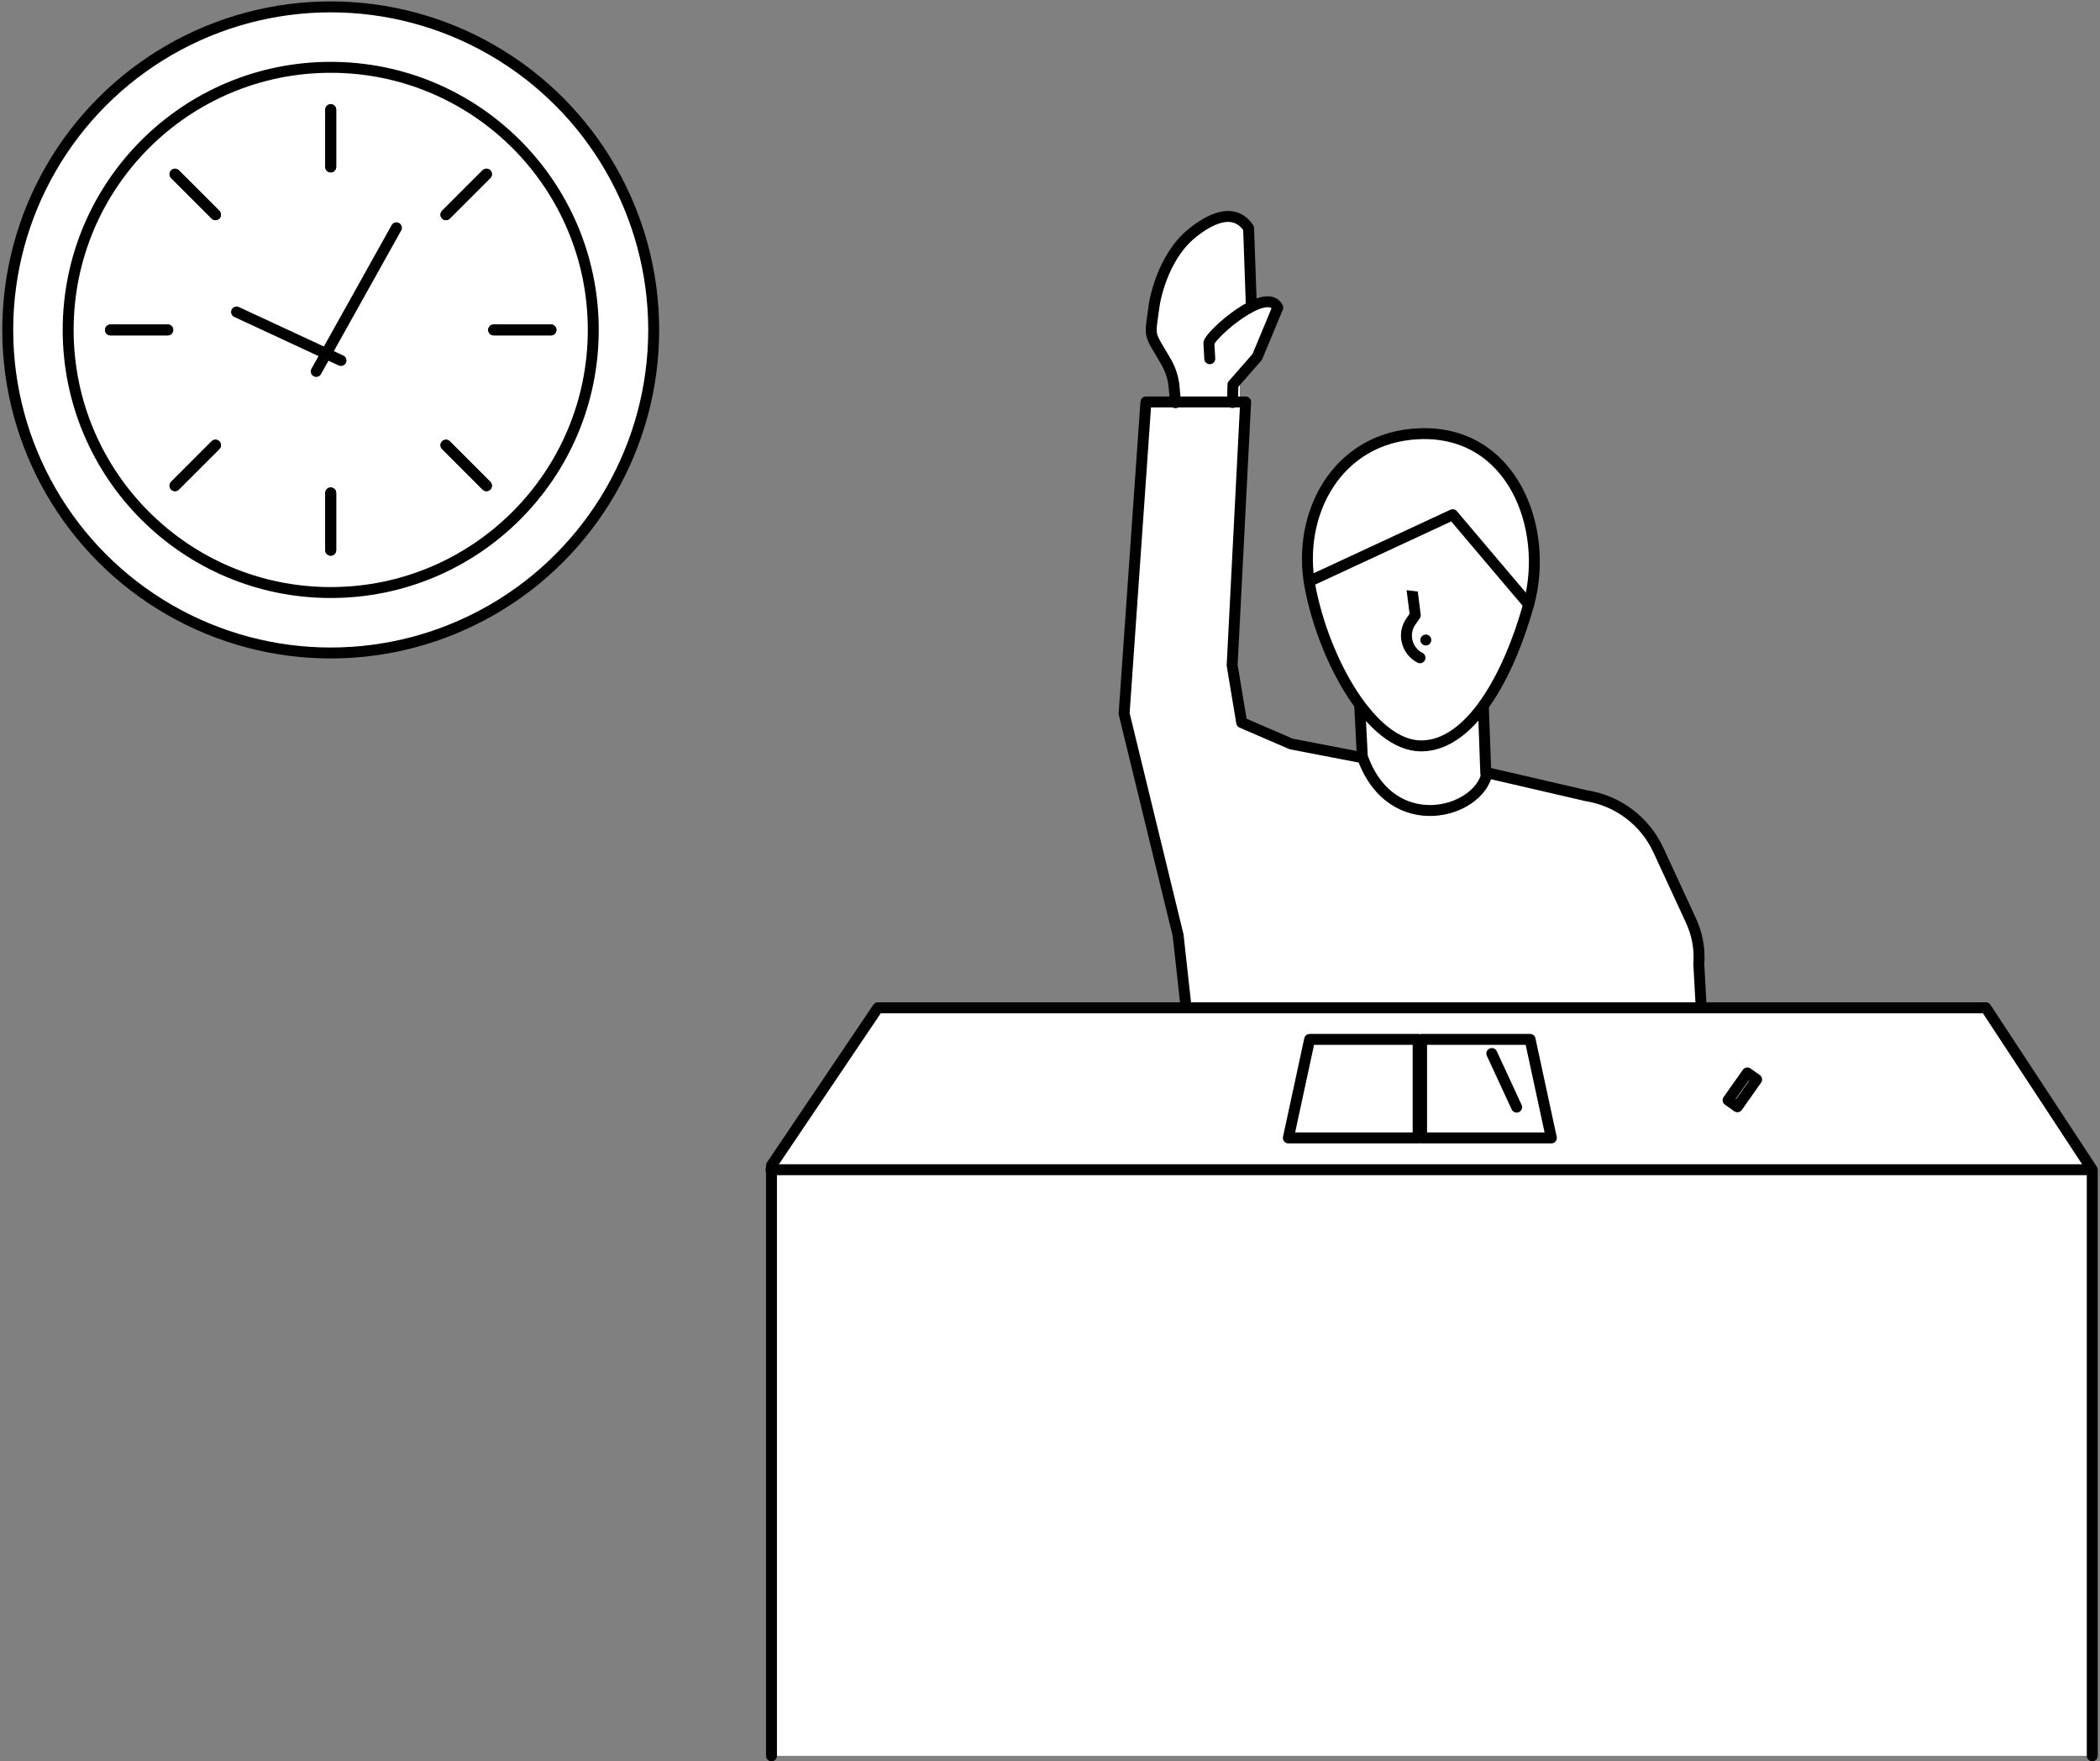
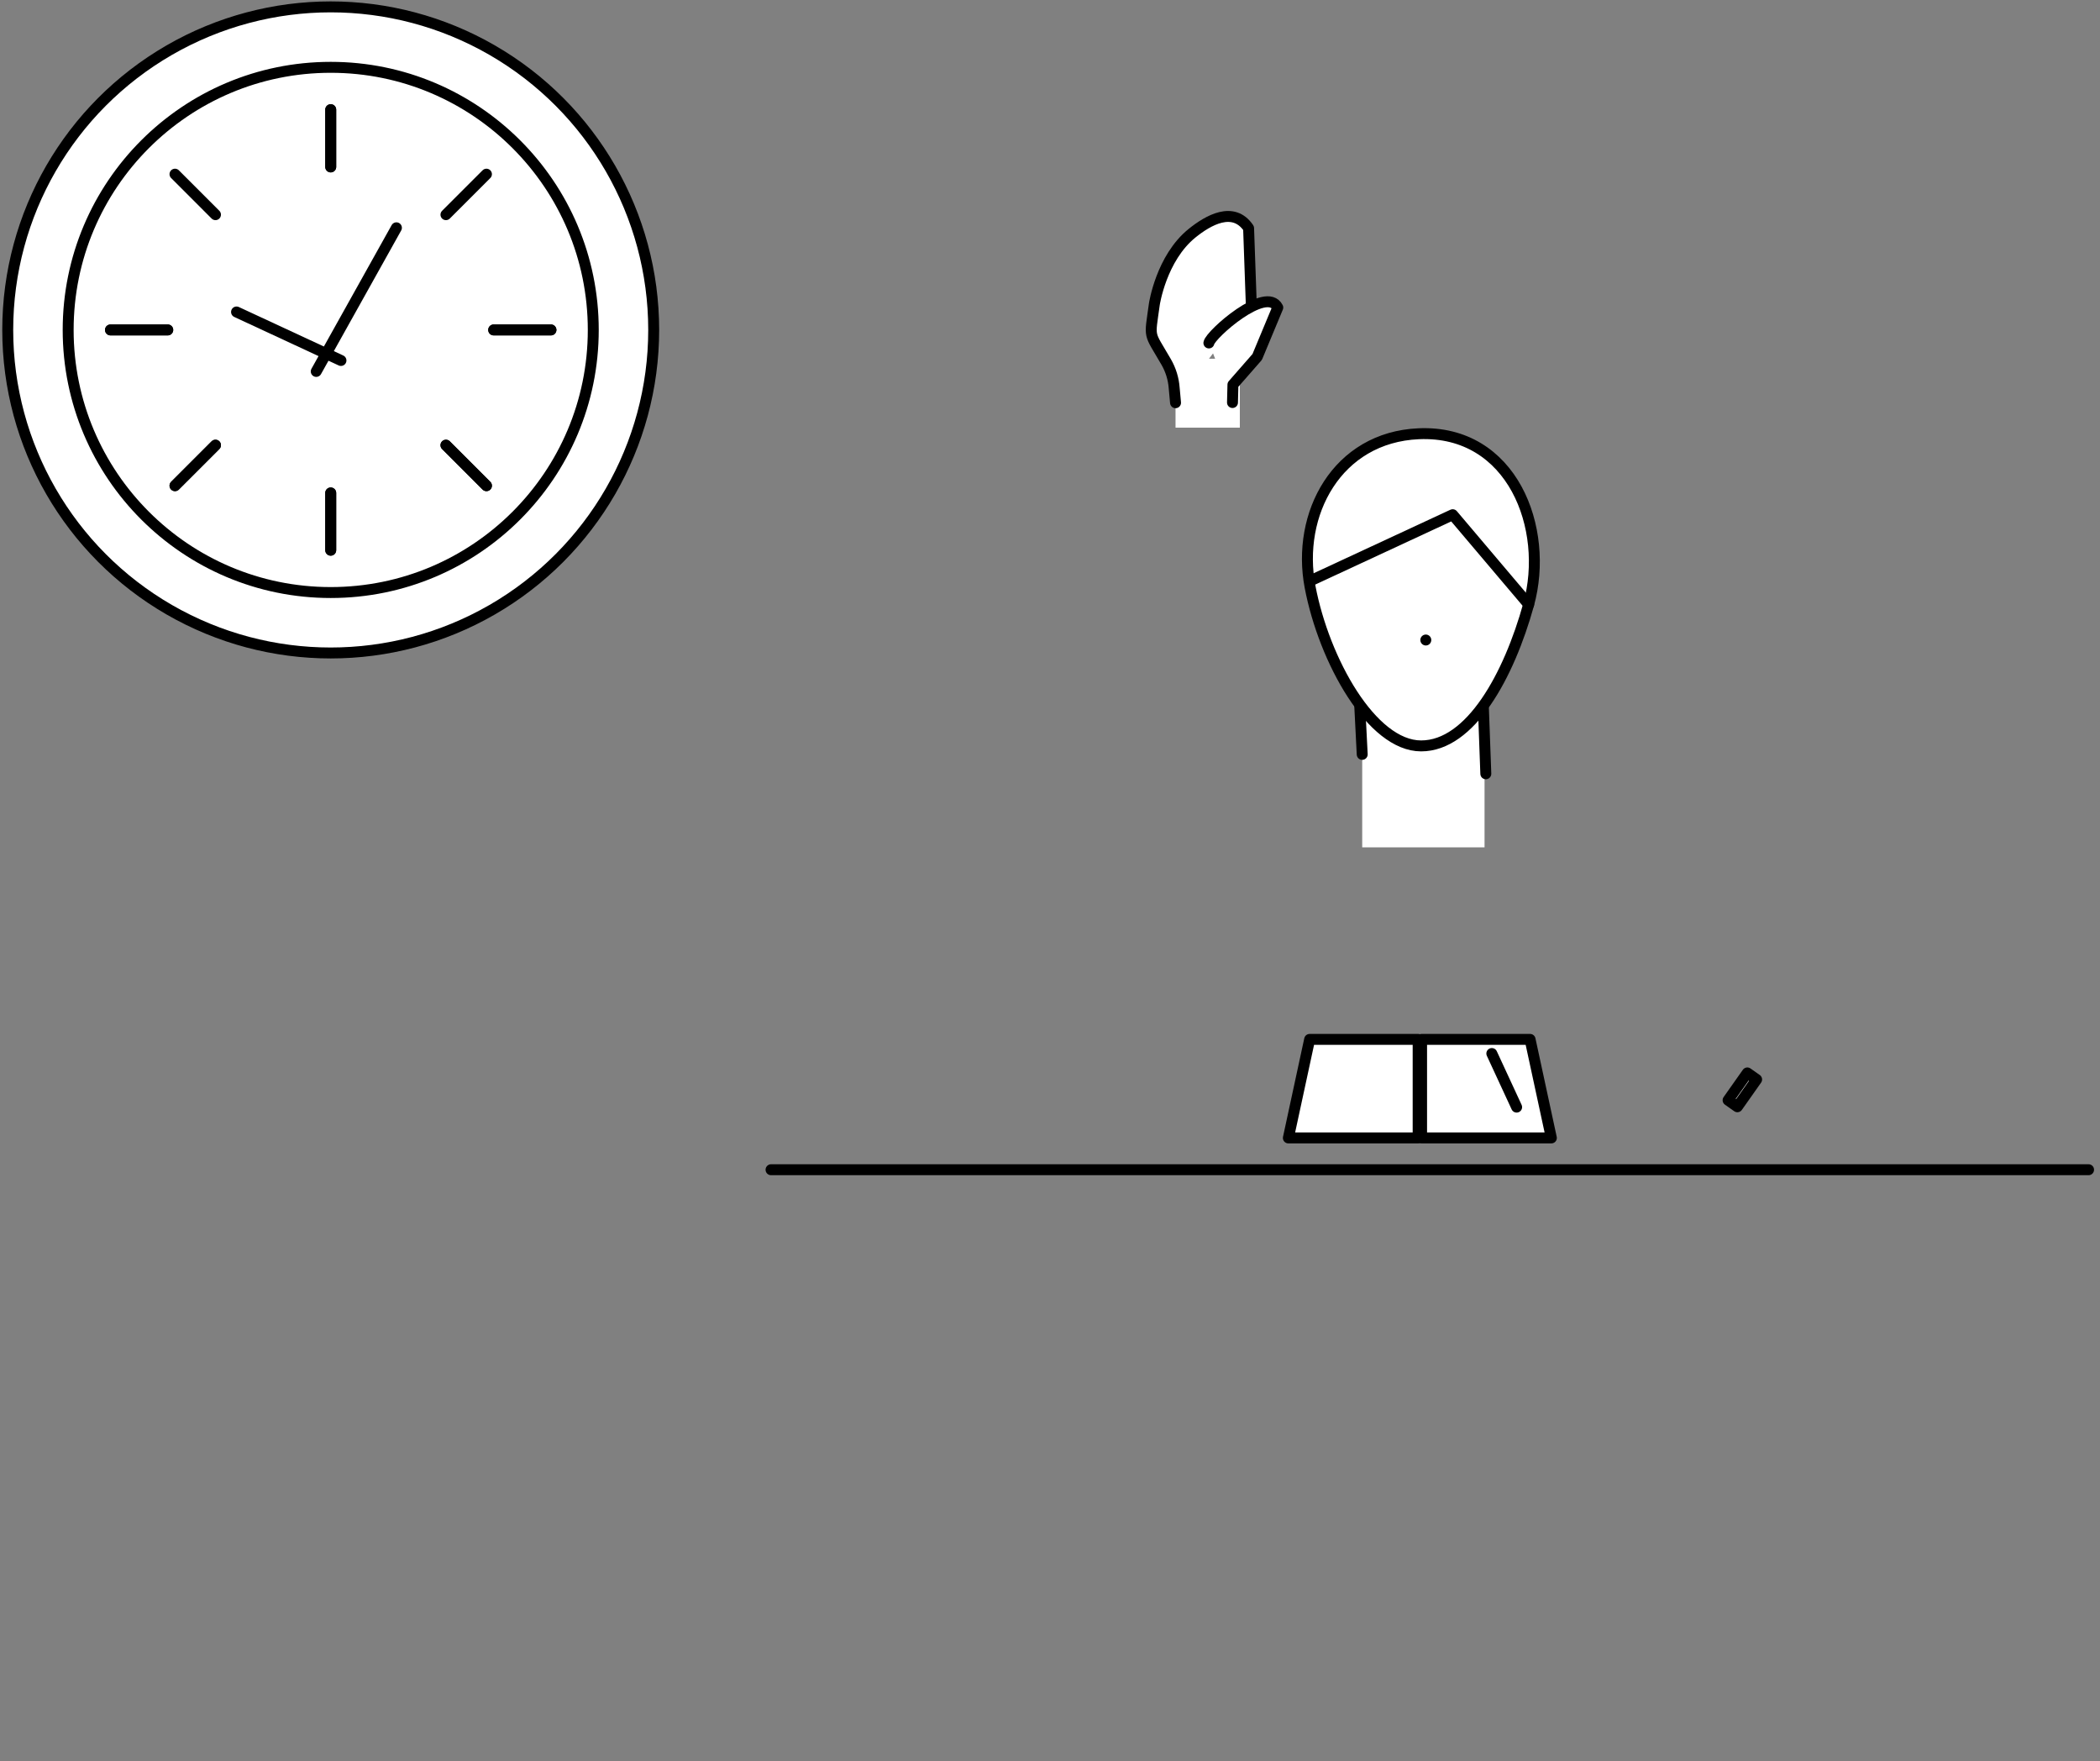
<svg xmlns="http://www.w3.org/2000/svg" width="192" height="161" viewBox="0 0 192 161">
  <rect x="0" y="0" width="192" height="161" fill="#808080" stroke="none" />
  <defs>
    <style>.cls-1{stroke:#000;stroke-linecap:round;stroke-linejoin:round;}.cls-1,.cls-2{fill:#fff;}.cls-2{stroke-width:0px;}</style>
  </defs>
  <rect class="cls-2" x="124.545" y="61.242" width="11.185" height="16.214" />
  <rect class="cls-2" x="107.478" y="32.791" width="5.878" height="6.301" />
-   <path class="cls-1" d="M108.449,92.159l-.734-6.663-4.939-20.268,1.993-28.485h9.118l-1.234,24.068.874,5.241,4.525,1.954,6.541,1.261c2.645,7.268,10.634,5.121,11.379,1.369l9.079,2.103c2.883.455,5.349,2.319,6.574,4.968l2.988,6.462c.568,1.229.811,2.584.706,3.935l.214,3.878" />
  <line class="cls-1" x1="124.545" y1="68.957" x2="124.314" y2="64.409" />
  <line class="cls-1" x1="135.846" y1="70.73" x2="135.615" y2="64.409" />
  <path class="cls-1" d="M107.478,36.813l-.122-1.328c-.059-.842-.309-1.66-.73-2.391h0c-1.641-2.844-1.529-2.031-1.086-5.284,0,0,.624-4.219,3.457-6.5,1.461-1.176,3.765-2.51,5.16-.455l.242,6.856" />
  <path class="cls-1" d="M139.763,55.251c-1.808,6.528-5.317,12.932-9.832,12.932s-8.87-7.802-10.153-14.535c-1.267-6.654,2.458-13.68,9.939-14,8.559-.367,11.97,8.657,10.046,15.603Z" />
-   <path class="cls-1" d="M128.856,51.961h0s.54,4.277.54,4.277l-.394.56c-.794,1.129-.404,2.7.826,3.328h0" />
  <line class="cls-1" x1="130.36" y1="58.504" x2="130.36" y2="58.504" />
  <polyline class="cls-1" points="120.084 52.962 132.817 47.049 139.763 55.251" />
-   <path class="cls-1" d="M112.685,36.795l.04-1.632,2.22-2.536,1.88-4.515c-1.05-2.05-6.154,2.458-6.298,3.237l.08,1.442" />
-   <polyline class="cls-1" points="70.535 160.5 70.535 106.539 80.261 92.124 181.566 92.124 191.293 106.925 191.293 160.5" />
+   <path class="cls-1" d="M112.685,36.795l.04-1.632,2.22-2.536,1.88-4.515c-1.05-2.05-6.154,2.458-6.298,3.237" />
  <line class="cls-1" x1="70.495" y1="106.925" x2="190.955" y2="106.925" />
  <polygon class="cls-1" points="129.659 104.018 117.793 104.018 119.738 95.011 129.659 95.011 129.659 104.018" />
  <polygon class="cls-1" points="141.839 104.018 129.973 104.018 129.973 95.011 139.893 95.011 141.839 104.018" />
  <line class="cls-1" x1="136.395" y1="96.302" x2="138.663" y2="101.202" />
  <rect class="cls-1" x="158.782" y="98.096" width="1.039" height="3.052" transform="translate(86.557 -73.611) rotate(35.201)" />
  <circle class="cls-1" cx="30.237" cy="30.159" r="29.53" />
  <circle class="cls-1" cx="30.237" cy="30.159" r="24.005" />
  <line class="cls-1" x1="30.237" y1="10.024" x2="30.237" y2="15.259" />
  <line class="cls-1" x1="30.237" y1="45.059" x2="30.237" y2="50.294" />
  <line class="cls-1" x1="30.237" y1="10.024" x2="30.237" y2="15.259" />
  <line class="cls-1" x1="30.237" y1="45.059" x2="30.237" y2="50.294" />
  <line class="cls-1" x1="28.913" y1="33.952" x2="36.244" y2="20.823" />
  <line class="cls-1" x1="31.174" y1="32.951" x2="21.626" y2="28.518" />
  <line class="cls-1" x1="50.372" y1="30.159" x2="45.137" y2="30.159" />
  <line class="cls-1" x1="15.337" y1="30.159" x2="10.102" y2="30.159" />
  <line class="cls-1" x1="44.475" y1="15.921" x2="40.773" y2="19.623" />
  <line class="cls-1" x1="19.701" y1="40.694" x2="15.999" y2="44.396" />
  <line class="cls-1" x1="44.475" y1="44.396" x2="40.773" y2="40.694" />
-   <line class="cls-1" x1="19.701" y1="19.623" x2="15.999" y2="15.921" />
  <line class="cls-1" x1="50.372" y1="30.159" x2="45.137" y2="30.159" />
  <line class="cls-1" x1="15.337" y1="30.159" x2="10.102" y2="30.159" />
-   <line class="cls-1" x1="44.475" y1="15.921" x2="40.773" y2="19.623" />
  <line class="cls-1" x1="19.701" y1="40.694" x2="15.999" y2="44.396" />
  <line class="cls-1" x1="44.475" y1="44.396" x2="40.773" y2="40.694" />
  <line class="cls-1" x1="19.701" y1="19.623" x2="15.999" y2="15.921" />
</svg>